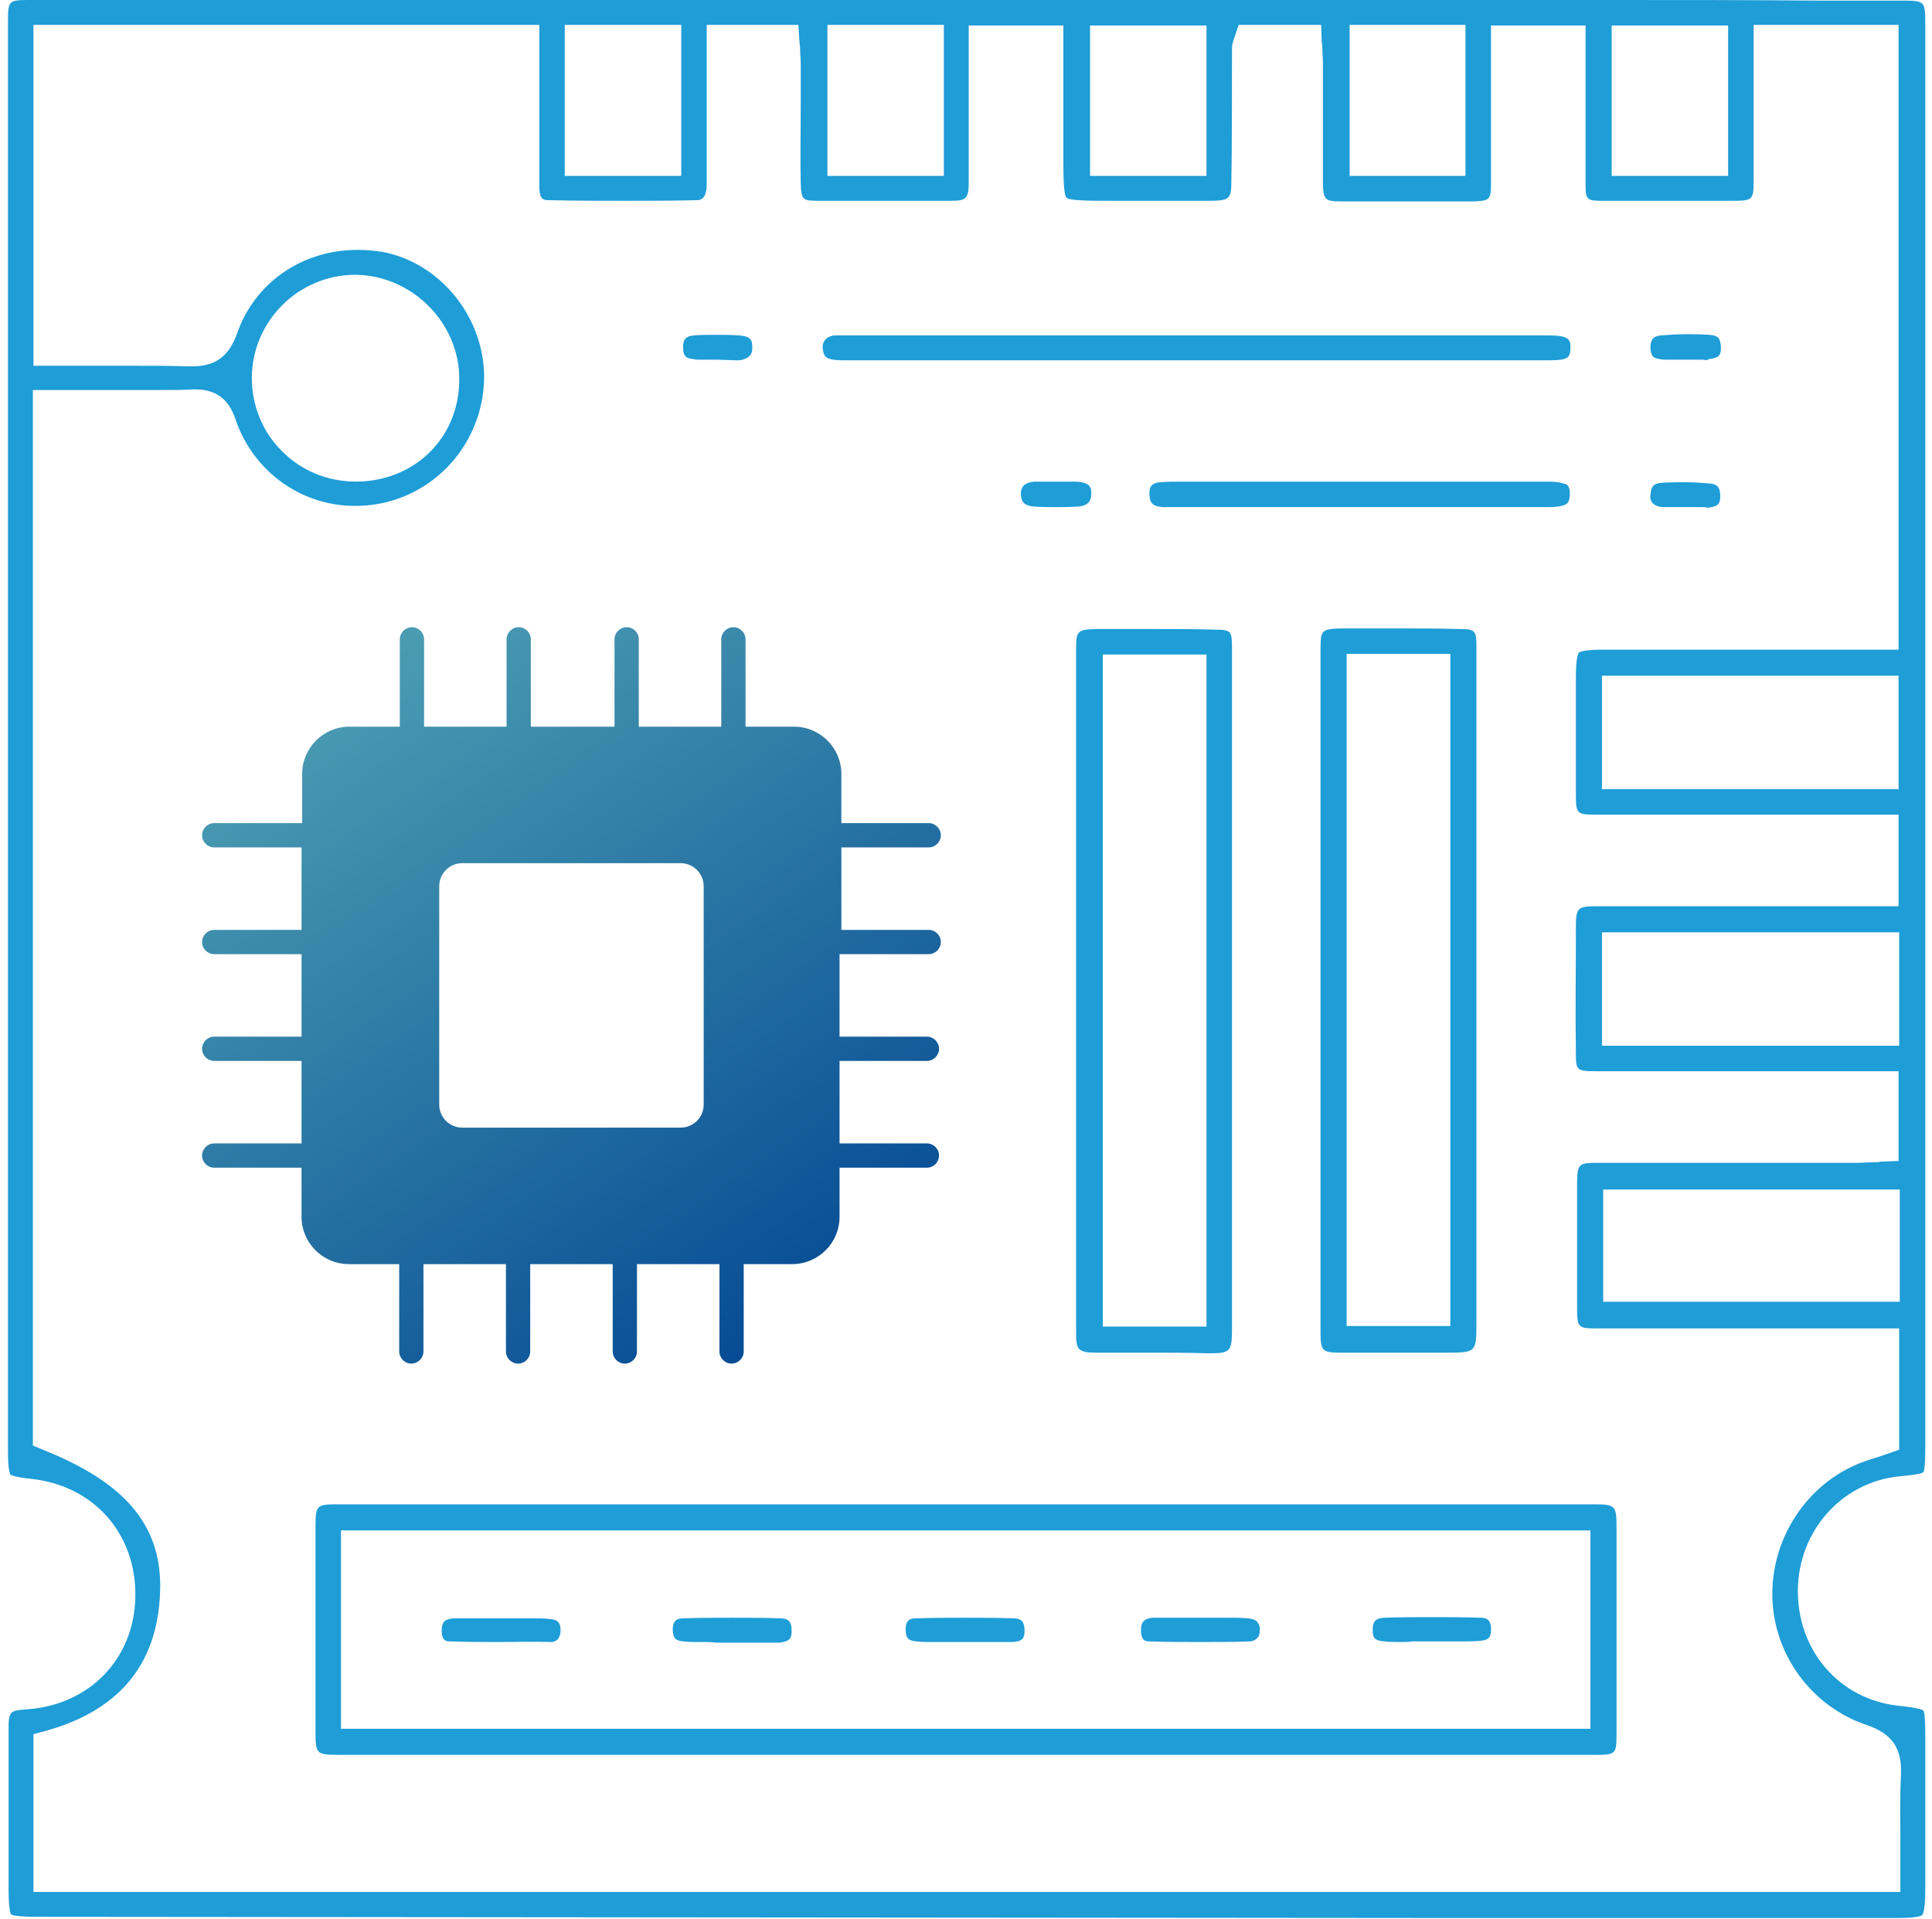
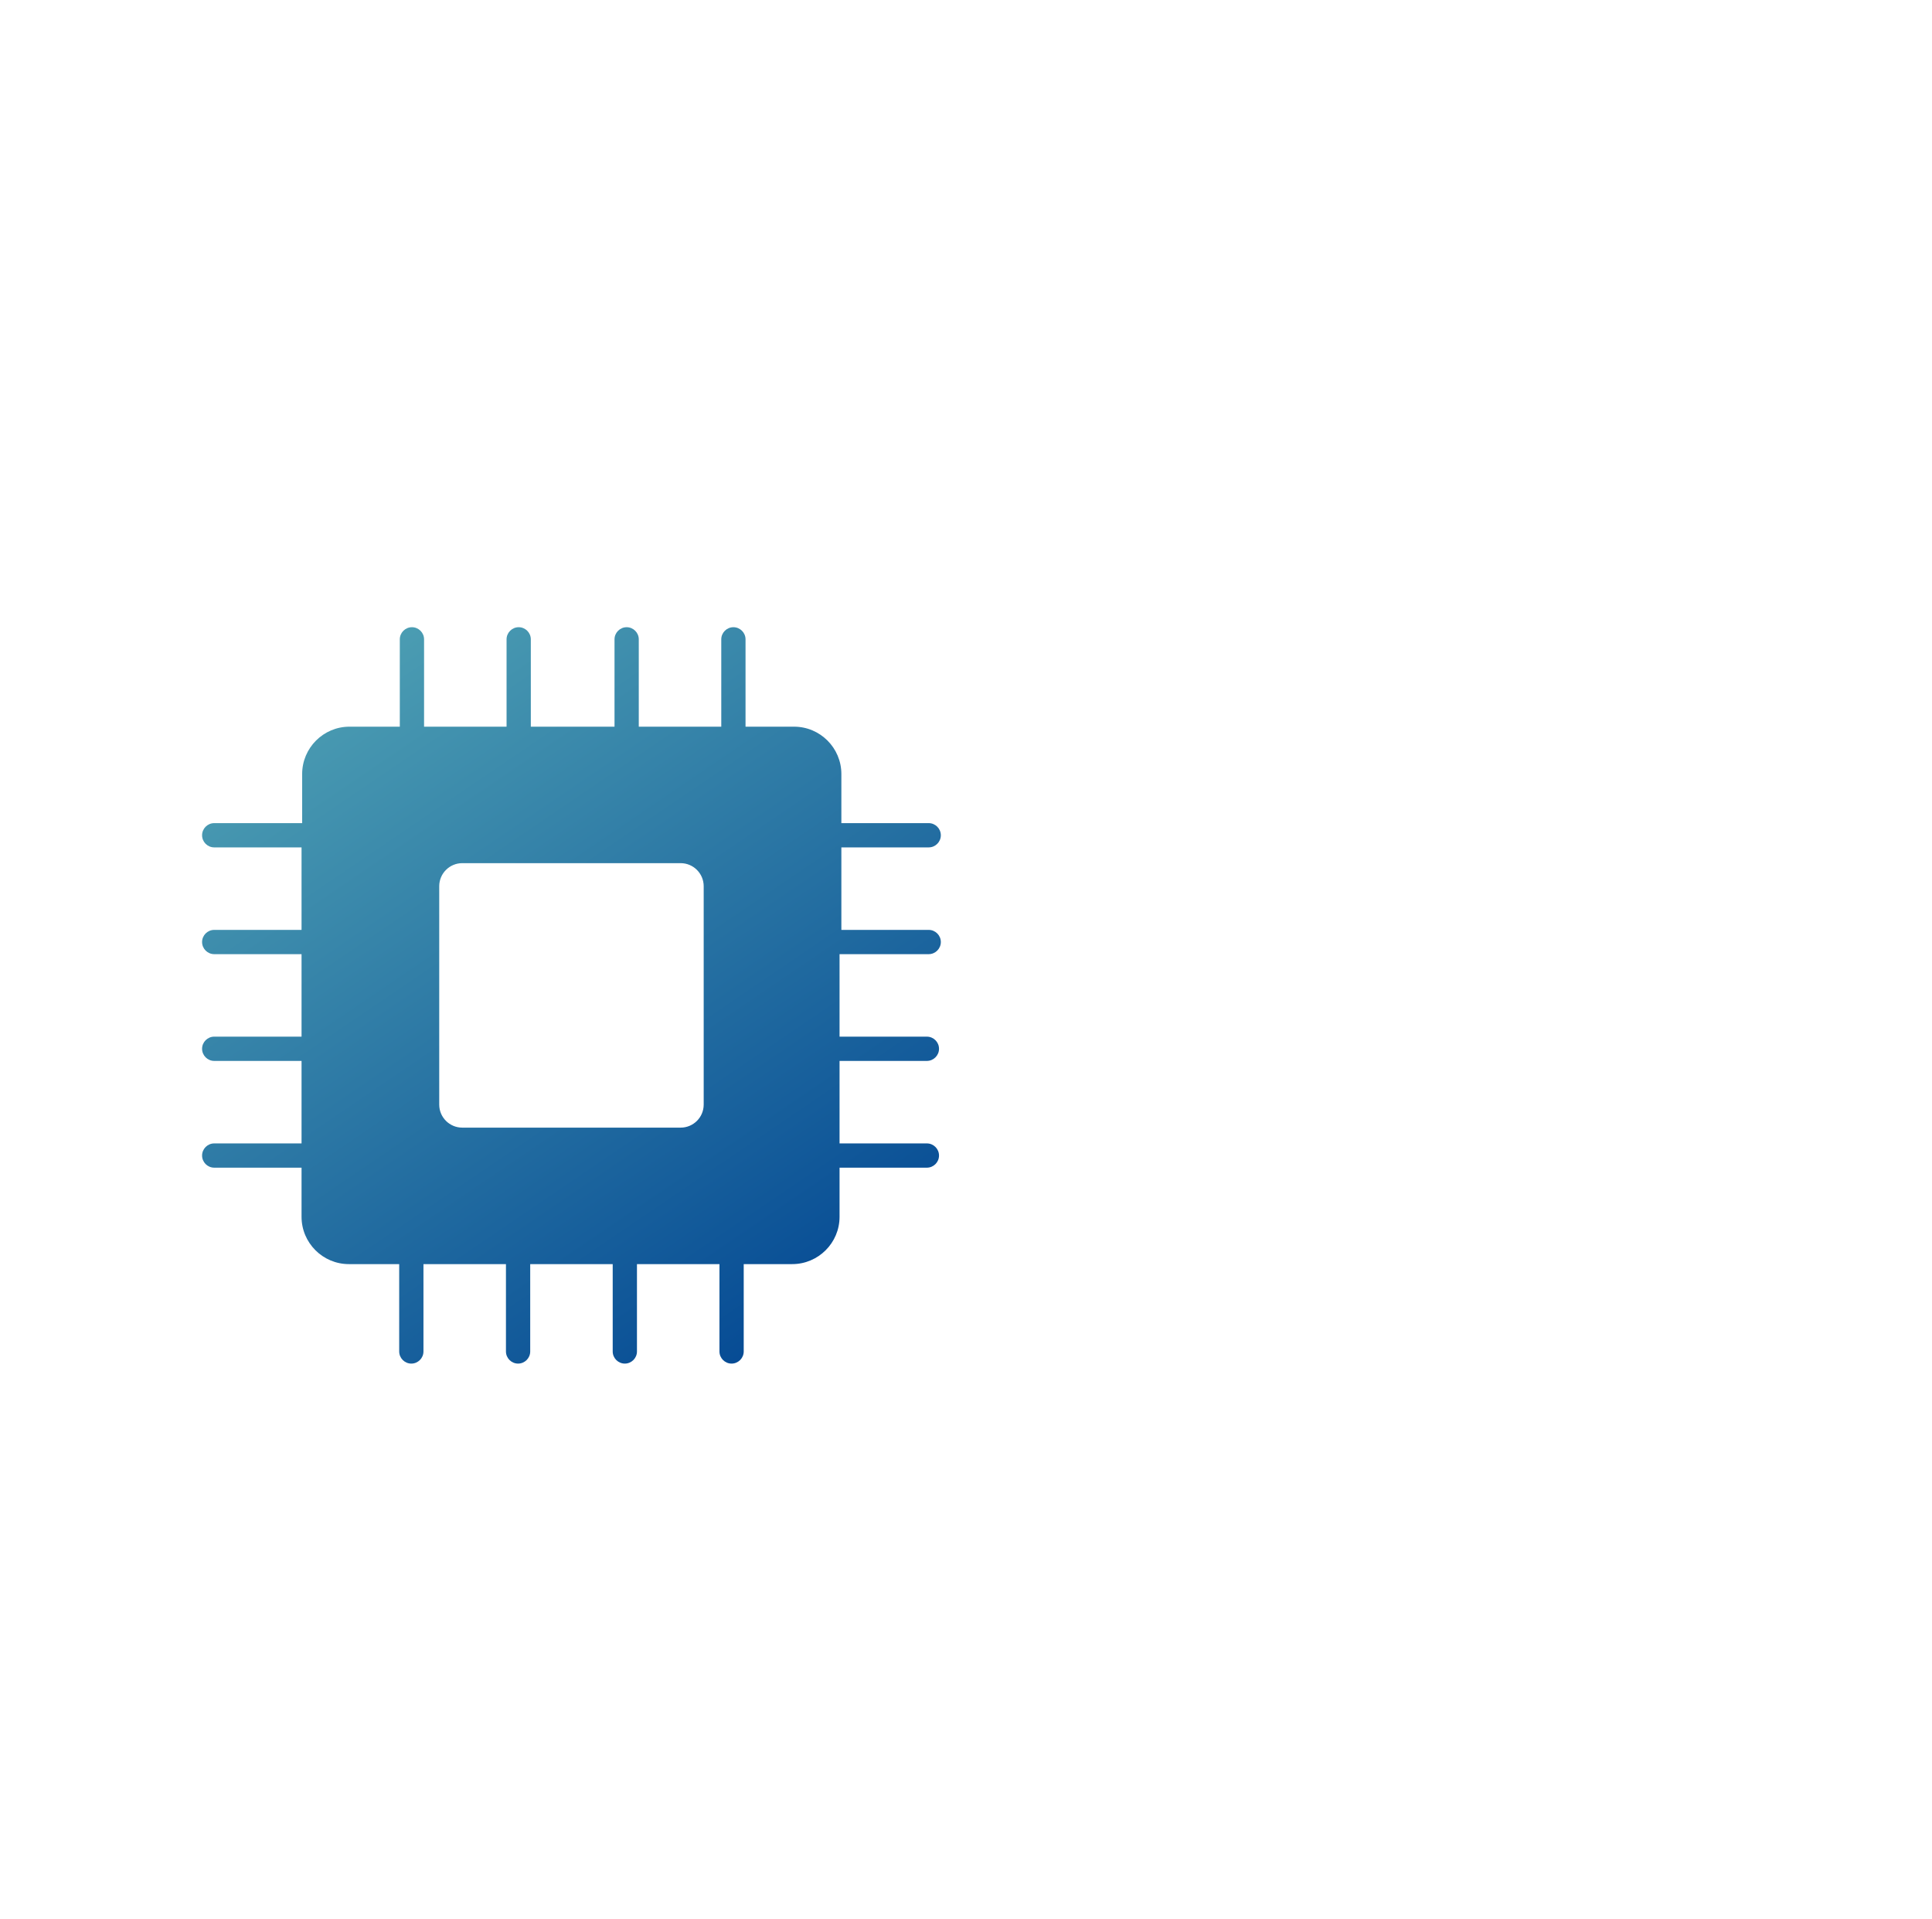
<svg xmlns="http://www.w3.org/2000/svg" width="149" height="148" viewBox="0 0 149 148" fill="none">
-   <path d="M2.814 147.817C1.271 147.817 0.896 147.677 0.85 147.63C0.803 147.536 0.662 147.209 0.662 145.665V142.765C0.662 139.631 0.662 136.497 0.662 133.41C0.662 131.959 0.756 131.913 2.066 131.819C6.884 131.492 10.345 127.937 10.439 123.165C10.533 118.3 7.258 114.558 2.393 114.044C1.13 113.903 0.85 113.763 0.803 113.716C0.756 113.623 0.616 113.295 0.616 111.939V24.418C0.616 16.887 0.616 9.356 0.616 1.778C0.616 1.11526e-07 0.616 0 2.44 0H38.599C45.663 0 52.726 0 59.789 0C70.08 0 80.371 0 90.709 0C101.562 0 112.367 0 123.22 0H124.108C129.535 0 134.914 0 140.34 0.047H146.562C148.48 0.047 148.48 0.047 148.48 1.918C148.48 14.782 148.48 53.373 148.48 53.373V111.611C148.48 112.032 148.48 113.248 148.339 113.529C148.105 113.716 146.842 113.81 146.421 113.857C142.024 114.324 138.703 118.067 138.656 122.604C138.61 127.282 141.837 131.024 146.375 131.538C146.842 131.585 148.105 131.726 148.339 131.913C148.48 132.147 148.48 133.41 148.48 133.924V135.608C148.48 138.976 148.48 142.391 148.48 145.759C148.48 147.349 148.292 147.63 148.246 147.677C148.199 147.724 147.918 147.911 146.375 147.911H110.824L2.814 147.817ZM2.534 111.471L3.422 111.845C9.597 114.324 12.357 117.552 12.357 122.323C12.31 128.077 9.41 131.819 3.609 133.456L2.58 133.737V145.899H146.562V144.496C146.562 143.701 146.562 142.952 146.562 142.157C146.562 140.333 146.515 138.602 146.608 136.871C146.702 134.813 145.907 133.69 143.989 133.035C139.779 131.632 136.832 127.703 136.692 123.259C136.551 118.909 139.077 114.792 143.007 113.015C143.521 112.781 144.083 112.594 144.691 112.406C144.971 112.313 145.252 112.219 145.533 112.126L146.468 111.798V102.443H132.154C129.207 102.443 126.26 102.443 123.313 102.443C121.676 102.443 121.629 102.443 121.629 100.759C121.629 97.391 121.629 94.023 121.629 91.497C121.629 89.673 121.676 89.673 123.454 89.673C126.822 89.673 130.19 89.673 133.511 89.673H133.979C137.066 89.673 140.2 89.673 143.287 89.673C143.708 89.673 144.129 89.626 144.55 89.626C144.737 89.626 144.924 89.626 145.065 89.579L146.421 89.532V82.609H132.107C129.114 82.609 126.073 82.609 123.079 82.609C121.536 82.609 121.536 82.516 121.536 81.112C121.489 78.118 121.536 75.218 121.536 71.71C121.536 69.932 121.582 69.886 123.36 69.886C126.447 69.886 129.488 69.886 132.575 69.886H146.421V62.822H132.248C129.254 62.822 126.26 62.822 123.266 62.822C121.536 62.822 121.536 62.822 121.536 61.045C121.536 58.472 121.536 55.899 121.536 53.326V52.251C121.536 50.66 121.723 50.379 121.77 50.333C121.816 50.286 122.097 50.099 123.641 50.099H146.421V1.918H135.242V7.672C135.242 9.777 135.242 11.882 135.242 13.986C135.242 15.39 135.148 15.483 133.698 15.483C131.967 15.483 130.19 15.483 128.459 15.483C126.775 15.483 125.091 15.483 123.407 15.483C122.424 15.483 122.284 15.343 122.284 14.361C122.284 12.162 122.284 9.917 122.284 7.765C122.284 6.83 122.284 1.965 122.284 1.965H114.987V6.596C114.987 9.168 114.987 11.694 114.987 14.22C114.987 15.39 114.847 15.483 113.724 15.53C112.04 15.53 110.309 15.53 108.625 15.53C106.894 15.53 105.164 15.53 103.433 15.53C102.217 15.53 102.029 15.437 102.029 14.033C102.029 12.303 102.029 10.525 102.029 8.794C102.029 7.484 102.029 6.221 102.029 4.912C102.029 4.491 101.983 4.116 101.983 3.742C101.983 3.602 101.983 3.462 101.936 3.274L101.889 1.918H95.527L95.2 2.9C95.2 2.947 95.153 2.994 95.153 3.041C95.106 3.181 95.013 3.415 95.013 3.742C95.013 5.426 95.013 12.069 94.966 13.753C94.966 15.343 94.919 15.483 93.189 15.483C92.206 15.483 91.224 15.483 90.242 15.483H85.611C84.114 15.483 82.523 15.483 82.243 15.249C82.009 14.969 82.009 13.332 82.009 11.788V1.965H74.711C74.711 1.965 74.711 5.52 74.711 6.596C74.711 9.168 74.711 11.601 74.711 14.08C74.711 15.343 74.478 15.483 73.355 15.483C71.671 15.483 69.94 15.483 68.256 15.483C66.525 15.483 64.794 15.483 63.064 15.483C61.894 15.483 61.801 15.39 61.754 14.174C61.707 12.209 61.754 10.244 61.754 8.326C61.754 7.204 61.754 6.081 61.754 4.958C61.754 4.537 61.707 4.163 61.707 3.742C61.707 3.555 61.66 3.415 61.66 3.228L61.567 1.918H54.504V5.052C54.504 5.941 54.504 6.83 54.504 7.718C54.504 9.823 54.504 12.022 54.504 14.127C54.504 15.437 53.989 15.437 53.661 15.437C51.884 15.483 50.06 15.483 48.142 15.483C46.317 15.483 44.4 15.483 42.341 15.437C41.967 15.437 41.64 15.437 41.593 14.548C41.593 13.285 41.593 11.975 41.593 10.712V1.918H2.58V28.207H3.984C5.013 28.207 6.042 28.207 7.071 28.207C8.053 28.207 9.082 28.207 10.065 28.207C11.842 28.207 13.246 28.207 14.555 28.254C14.649 28.254 14.696 28.254 14.789 28.254C16.614 28.254 17.643 27.505 18.298 25.681C19.654 21.798 23.303 19.272 27.56 19.272C28.168 19.272 28.823 19.319 29.431 19.413C33.828 20.208 37.243 24.278 37.336 28.909C37.383 33.82 33.921 38.03 29.103 38.872C28.542 38.966 27.934 39.013 27.372 39.013C23.209 39.013 19.514 36.346 18.157 32.323C17.643 30.78 16.66 30.031 15.07 30.031C14.976 30.031 14.93 30.031 14.836 30.031C14.134 30.078 13.339 30.078 12.357 30.078C11.749 30.078 11.188 30.078 10.579 30.078C9.971 30.078 9.363 30.078 8.802 30.078H2.534V111.471ZM123.641 100.385H146.515V91.731H123.641V100.385ZM123.547 80.644H146.468V71.897H123.547V80.644ZM123.547 60.858H146.421V52.11H123.547V60.858ZM27.419 21.19C23.022 21.19 19.467 24.745 19.42 29.096C19.42 31.247 20.215 33.259 21.712 34.756C23.209 36.299 25.267 37.141 27.466 37.141H27.513C32.05 37.095 35.465 33.68 35.418 29.189C35.418 24.886 31.77 21.237 27.419 21.19ZM43.557 13.566H52.539V1.918H43.557V13.566ZM124.296 13.566H133.277V1.965H124.296V13.566ZM104.088 13.566H113.022V1.918H104.088V13.566ZM84.067 13.566H93.048V1.965H84.067V13.566ZM63.812 13.566H72.793V1.918H63.812V13.566ZM26.343 135.327C24.332 135.327 24.332 135.327 24.332 133.363V132.661C24.332 127.703 24.332 122.698 24.332 117.739C24.332 116.055 24.425 116.008 26.11 116.008H72.84C89.54 116.008 106.193 116.008 122.892 116.008C124.576 116.008 124.67 116.102 124.67 117.786C124.67 123.072 124.67 128.404 124.67 133.69C124.67 135.281 124.623 135.327 122.986 135.327C114.893 135.327 106.801 135.327 98.708 135.327H26.343ZM26.297 133.316H122.658V118.02H26.297V133.316ZM92.58 126.627C91.317 126.627 90.008 126.627 88.698 126.58C88.37 126.58 87.996 126.58 87.996 125.691C87.996 125.083 88.23 124.849 88.838 124.756C88.885 124.756 88.885 124.756 88.932 124.756C88.978 124.756 92.721 124.756 92.721 124.756C93.095 124.756 93.469 124.756 93.797 124.756C94.171 124.756 94.498 124.756 94.873 124.756C95.34 124.756 95.761 124.756 96.229 124.803C96.978 124.849 97.118 125.224 97.165 125.598C97.165 125.925 97.118 126.206 96.931 126.346C96.79 126.487 96.603 126.58 96.369 126.58C95.106 126.627 93.843 126.627 92.58 126.627ZM108.111 126.627C107.596 126.627 107.175 126.627 106.801 126.58C106.006 126.533 105.865 126.299 105.865 125.691C105.865 124.943 106.193 124.803 106.707 124.756C107.923 124.709 109.186 124.709 110.449 124.709C111.712 124.709 112.975 124.709 114.192 124.756C114.566 124.756 114.987 124.849 114.987 125.598C115.034 126.346 114.706 126.487 114.145 126.533C113.724 126.58 113.256 126.58 112.695 126.58C112.321 126.58 111.9 126.58 111.525 126.58C111.104 126.58 110.73 126.58 110.309 126.58H108.906C108.672 126.627 108.391 126.627 108.111 126.627ZM38.599 126.627C37.336 126.627 36.026 126.627 34.717 126.58C34.483 126.58 34.342 126.533 34.249 126.44C34.108 126.299 34.062 126.019 34.062 125.691C34.108 125.083 34.249 124.896 34.904 124.803H37.383H38.786C39.16 124.803 39.535 124.803 39.909 124.803C40.283 124.803 40.657 124.803 41.032 124.803C41.546 124.803 41.967 124.803 42.388 124.849C42.996 124.896 43.23 125.13 43.23 125.691C43.23 125.972 43.183 126.58 42.528 126.627C41.219 126.58 39.909 126.627 38.599 126.627ZM72.045 126.627C71.531 126.627 71.063 126.627 70.689 126.58C70.127 126.533 69.847 126.393 69.847 125.645C69.847 124.896 70.221 124.803 70.642 124.803C71.905 124.756 73.168 124.756 74.431 124.756C75.647 124.756 76.91 124.756 78.173 124.803C78.688 124.803 79.015 124.99 79.015 125.738C79.015 126.299 78.921 126.58 78.079 126.627C78.033 126.627 77.939 126.627 77.892 126.627H75.834H74.431C74.056 126.627 73.635 126.627 73.261 126.627C72.793 126.627 72.419 126.627 72.045 126.627ZM54.129 126.627C53.615 126.627 53.147 126.627 52.726 126.58C52.165 126.533 51.884 126.393 51.884 125.645C51.884 124.896 52.305 124.803 52.679 124.803C53.942 124.756 55.205 124.756 56.468 124.756C57.684 124.756 58.947 124.756 60.21 124.803C60.725 124.803 61.052 124.99 61.052 125.738C61.052 126.299 60.959 126.58 60.117 126.674C60.07 126.674 59.976 126.674 59.93 126.674H57.825H56.421C56.047 126.674 55.626 126.674 55.252 126.674C54.925 126.627 54.55 126.627 54.129 126.627ZM88.511 104.314C87.201 104.314 85.891 104.314 84.581 104.314C83.131 104.314 82.991 104.08 82.991 102.817C82.991 85.229 82.991 67.64 82.991 50.052C82.991 48.649 83.085 48.555 84.535 48.508C86.078 48.508 87.575 48.508 89.119 48.508C90.616 48.508 92.113 48.508 93.609 48.555C94.966 48.555 95.013 48.649 95.013 50.005C95.013 56.554 95.013 63.056 95.013 69.605V84.2C95.013 90.281 95.013 96.409 95.013 102.49C95.013 104.267 94.873 104.361 93.189 104.361C91.598 104.314 90.054 104.314 88.511 104.314ZM85.049 102.303H93.048V50.473H85.049V102.303ZM106.707 104.314C105.585 104.314 104.462 104.314 103.386 104.314C101.983 104.314 101.842 104.174 101.842 102.77C101.842 85.743 101.842 68.015 101.842 50.005C101.842 48.602 101.936 48.508 103.386 48.462C104.93 48.462 106.427 48.462 107.97 48.462C109.467 48.462 110.964 48.462 112.461 48.508C113.817 48.508 113.864 48.602 113.864 49.958C113.864 56.273 113.864 62.588 113.864 68.857V102.115C113.864 104.267 113.817 104.314 111.572 104.314C111.525 104.314 107.549 104.314 106.707 104.314ZM103.854 102.256H111.853V50.426H103.854V102.256ZM81.447 39.106C80.886 39.106 80.325 39.106 79.763 39.059C78.828 39.013 78.734 38.498 78.734 38.077C78.734 37.656 78.875 37.235 79.763 37.141C79.951 37.141 80.138 37.141 80.325 37.141C80.512 37.141 80.699 37.141 80.839 37.141C81.026 37.141 81.26 37.141 81.447 37.141H82.851C82.897 37.141 82.944 37.141 83.038 37.141C84.16 37.235 84.16 37.656 84.16 38.077C84.16 38.311 84.16 39.013 83.131 39.059C82.57 39.106 82.009 39.106 81.447 39.106ZM131.125 39.106C130.938 39.106 130.751 39.106 130.564 39.106C130.33 39.106 130.143 39.106 129.909 39.106C129.675 39.106 129.488 39.106 129.301 39.106C129.114 39.106 128.973 39.106 128.786 39.106C128.552 39.106 128.412 39.106 128.225 39.106C127.243 39.013 127.243 38.404 127.289 38.17C127.336 37.422 127.617 37.282 128.131 37.235C128.739 37.188 129.394 37.188 130.002 37.188C130.611 37.188 131.265 37.235 131.827 37.282C132.388 37.328 132.669 37.516 132.669 38.264C132.669 38.825 132.528 39.059 131.733 39.153C131.546 39.106 131.359 39.106 131.125 39.106ZM89.961 39.106C89.867 39.106 89.727 39.106 89.633 39.106C88.745 39.013 88.698 38.685 88.651 38.17C88.604 37.516 88.838 37.235 89.493 37.188C90.054 37.141 90.616 37.141 91.364 37.141C91.738 37.141 92.066 37.141 92.44 37.141C92.814 37.141 93.189 37.141 93.563 37.141H111.525C114.098 37.141 116.671 37.141 119.244 37.141C119.665 37.141 120.132 37.141 120.553 37.282C120.834 37.328 121.068 37.422 121.068 38.077C121.068 38.779 120.834 38.872 120.6 38.966C120.32 39.059 119.899 39.106 119.384 39.106C113.443 39.106 107.502 39.106 101.562 39.106H90.054H89.961ZM65.075 27.786C63.672 27.786 63.578 27.505 63.485 27.084C63.438 26.85 63.391 26.57 63.578 26.289C63.719 26.055 63.999 25.915 64.327 25.868C64.42 25.868 64.607 25.868 64.701 25.868H92.3C101.375 25.868 110.449 25.868 119.524 25.868C121.115 25.868 121.115 26.289 121.115 26.803C121.115 27.505 120.928 27.645 120.366 27.739C119.992 27.786 119.618 27.786 119.103 27.786H118.916C113.771 27.786 108.672 27.786 103.526 27.786H78.641C74.15 27.786 69.613 27.786 65.075 27.786ZM56.796 27.786L55.392 27.739C55.158 27.739 54.925 27.739 54.691 27.739C54.504 27.739 54.27 27.739 54.083 27.739C53.849 27.739 53.615 27.739 53.474 27.692C52.913 27.645 52.679 27.458 52.679 26.757C52.679 26.149 52.913 25.915 53.521 25.868C54.036 25.821 54.597 25.821 55.252 25.821C55.767 25.821 56.328 25.821 56.983 25.868C58.012 25.915 58.012 26.383 58.012 26.71C58.059 27.178 57.918 27.645 57.029 27.786C56.936 27.786 56.842 27.786 56.796 27.786ZM131.359 27.739H129.956C129.722 27.739 129.488 27.739 129.254 27.739C129.067 27.739 128.833 27.739 128.646 27.739C128.412 27.739 128.178 27.739 128.038 27.692C127.523 27.645 127.289 27.458 127.289 26.757C127.289 26.383 127.383 25.915 128.085 25.868C128.693 25.821 129.348 25.774 130.002 25.774C130.564 25.774 131.172 25.774 131.827 25.821C132.482 25.868 132.669 26.055 132.716 26.71C132.762 27.412 132.528 27.599 131.827 27.692C131.64 27.786 131.499 27.786 131.359 27.739Z" fill="#1E9DD7" />
  <path d="M71.624 73.581C72.138 73.581 72.559 73.16 72.559 72.645C72.559 72.131 72.138 71.71 71.624 71.71H64.888V65.348H71.624C72.138 65.348 72.559 64.927 72.559 64.413C72.559 63.898 72.138 63.477 71.624 63.477H64.888V59.688C64.888 57.677 63.251 56.039 61.239 56.039H57.497V49.303C57.497 48.789 57.076 48.368 56.562 48.368C56.047 48.368 55.626 48.789 55.626 49.303V56.039H49.264V49.303C49.264 48.789 48.843 48.368 48.329 48.368C47.814 48.368 47.393 48.789 47.393 49.303V56.039H40.938V49.303C40.938 48.789 40.517 48.368 40.002 48.368C39.488 48.368 39.067 48.789 39.067 49.303V56.039H32.705V49.303C32.705 48.789 32.284 48.368 31.77 48.368C31.255 48.368 30.834 48.789 30.834 49.303V56.039H26.951C24.94 56.039 23.303 57.677 23.303 59.688V63.477H16.52C16.006 63.477 15.585 63.898 15.585 64.413C15.585 64.927 16.006 65.348 16.52 65.348H23.256V71.71H16.52C16.006 71.71 15.585 72.131 15.585 72.645C15.585 73.16 16.006 73.581 16.52 73.581H23.256V79.943H16.52C16.006 79.943 15.585 80.364 15.585 80.878C15.585 81.393 16.006 81.814 16.52 81.814H23.256V88.176H16.52C16.006 88.176 15.585 88.597 15.585 89.111C15.585 89.626 16.006 90.047 16.52 90.047H23.256V93.836C23.256 95.847 24.893 97.484 26.905 97.484H30.787V104.22C30.787 104.735 31.208 105.156 31.723 105.156C32.237 105.156 32.658 104.735 32.658 104.22V97.484H39.02V104.22C39.02 104.735 39.441 105.156 39.956 105.156C40.47 105.156 40.891 104.735 40.891 104.22V97.484H47.253V104.22C47.253 104.735 47.674 105.156 48.188 105.156C48.703 105.156 49.124 104.735 49.124 104.22V97.484H55.486V104.22C55.486 104.735 55.907 105.156 56.421 105.156C56.936 105.156 57.357 104.735 57.357 104.22V97.484H61.099C63.111 97.484 64.748 95.847 64.748 93.836V90.047H71.484C71.998 90.047 72.419 89.626 72.419 89.111C72.419 88.597 71.998 88.176 71.484 88.176H64.748V81.814H71.484C71.998 81.814 72.419 81.393 72.419 80.878C72.419 80.364 71.998 79.943 71.484 79.943H64.748V73.581H71.624ZM54.27 85.182C54.27 86.164 53.474 86.959 52.492 86.959H35.652C34.67 86.959 33.874 86.164 33.874 85.182V68.342C33.874 67.36 34.67 66.564 35.652 66.564H52.492C53.474 66.564 54.27 67.36 54.27 68.342V85.182Z" fill="url(#paint0_linear_6005_1124)" />
  <defs>
    <linearGradient id="paint0_linear_6005_1124" x1="25.785" y1="49.833" x2="62.063" y2="103.235" gradientUnits="userSpaceOnUse">
      <stop stop-color="#4D9FB3" />
      <stop offset="1" stop-color="#054A94" />
    </linearGradient>
  </defs>
</svg>